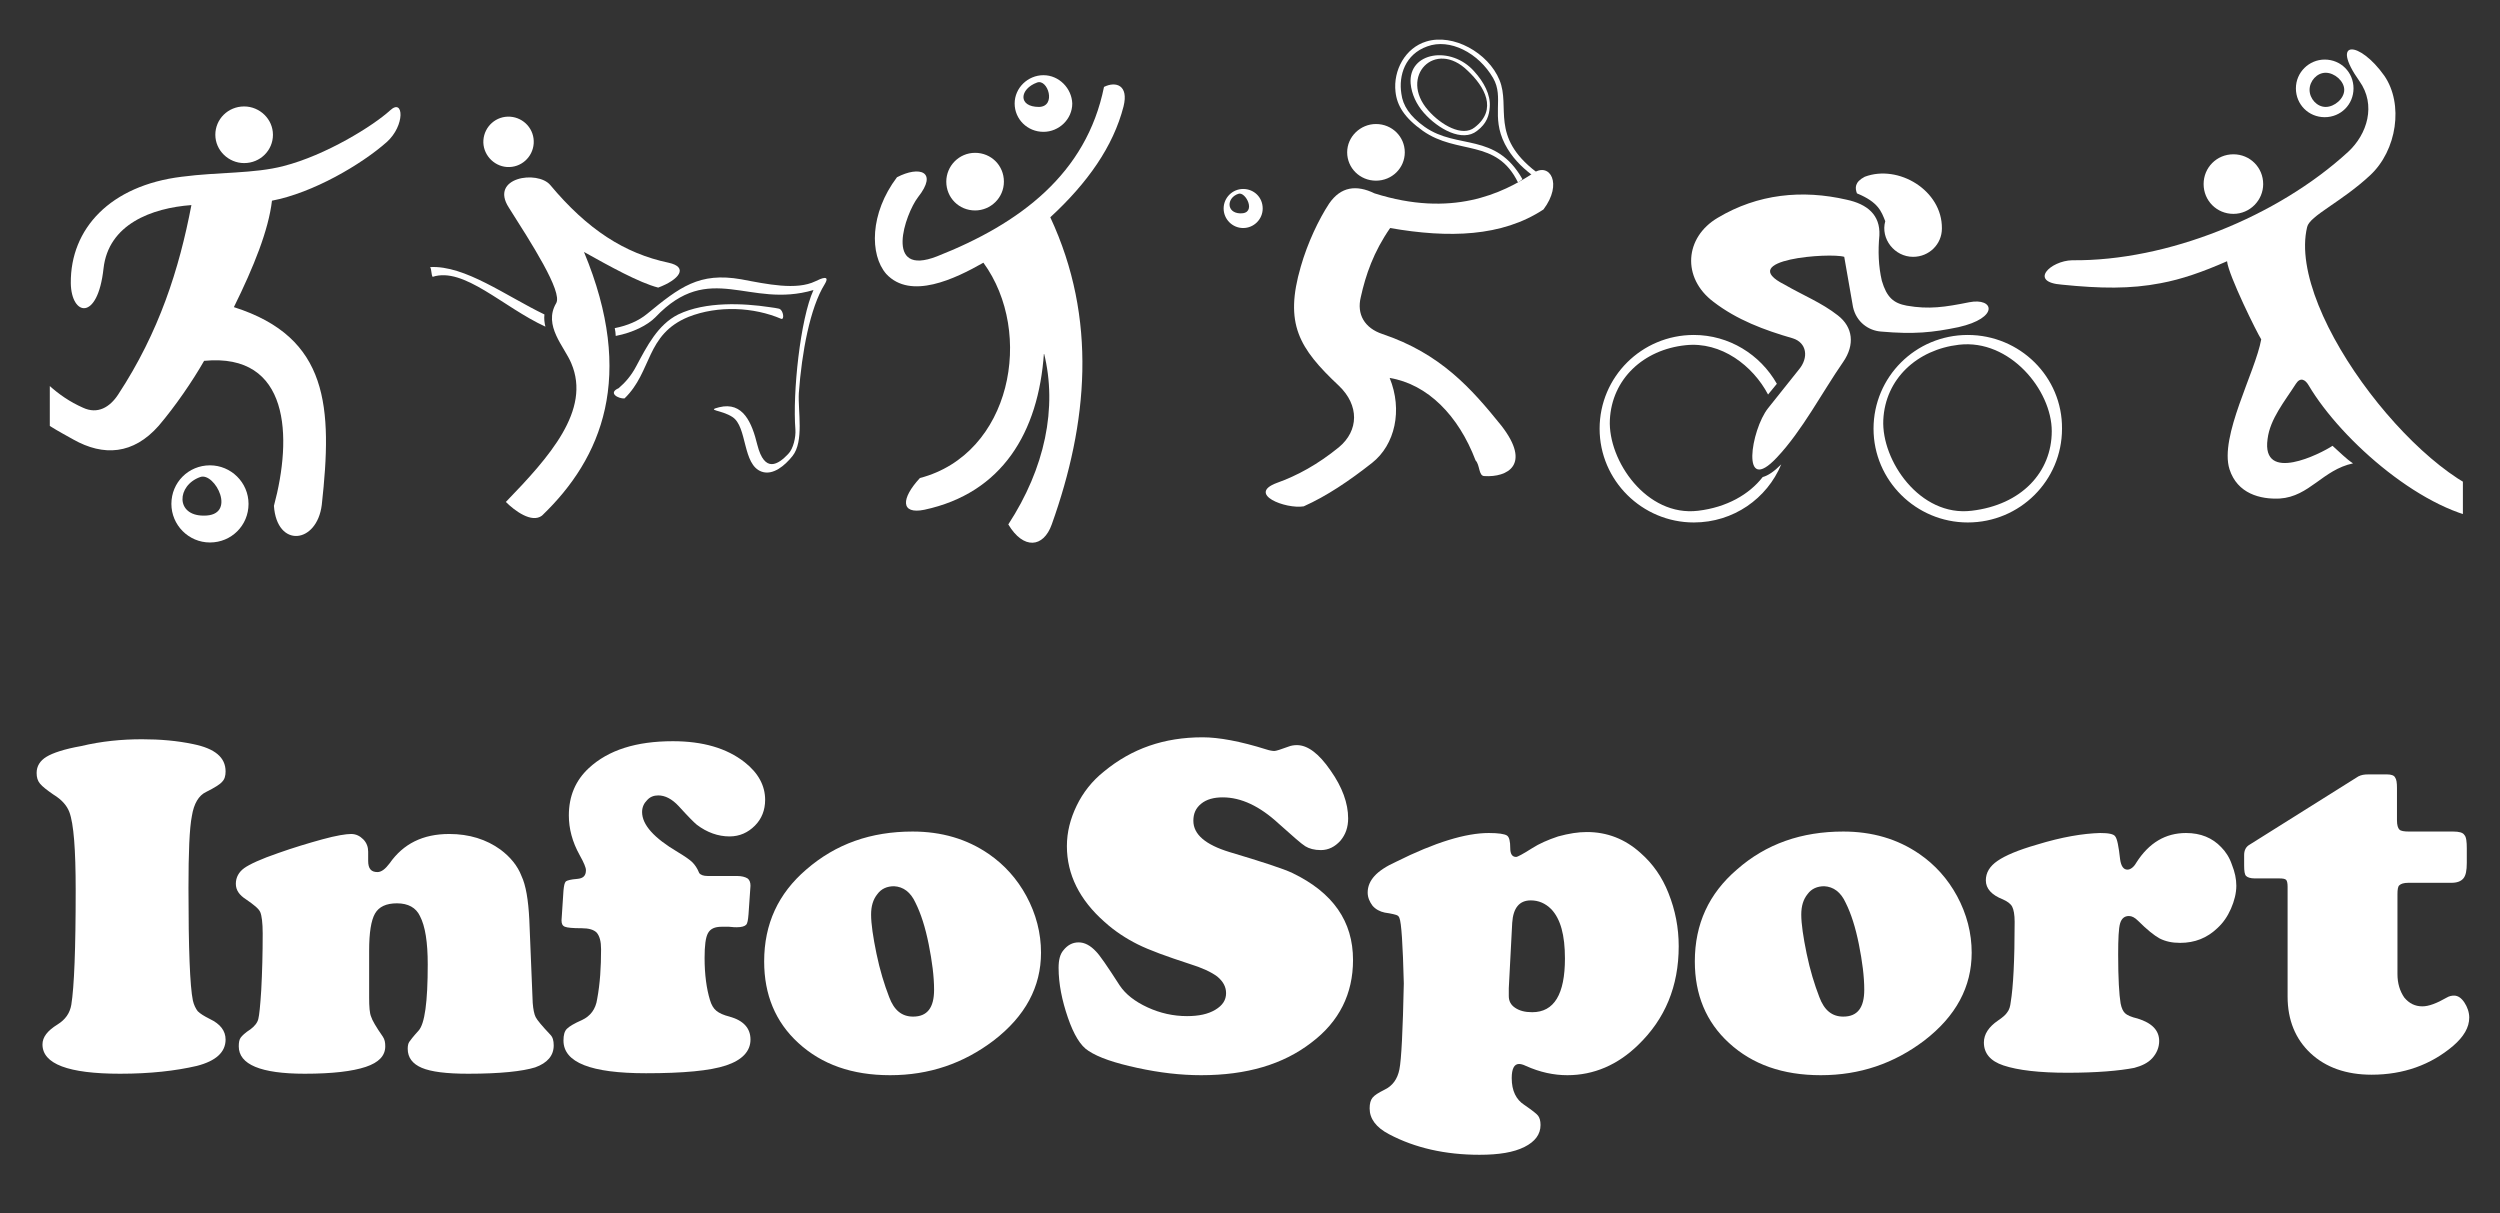
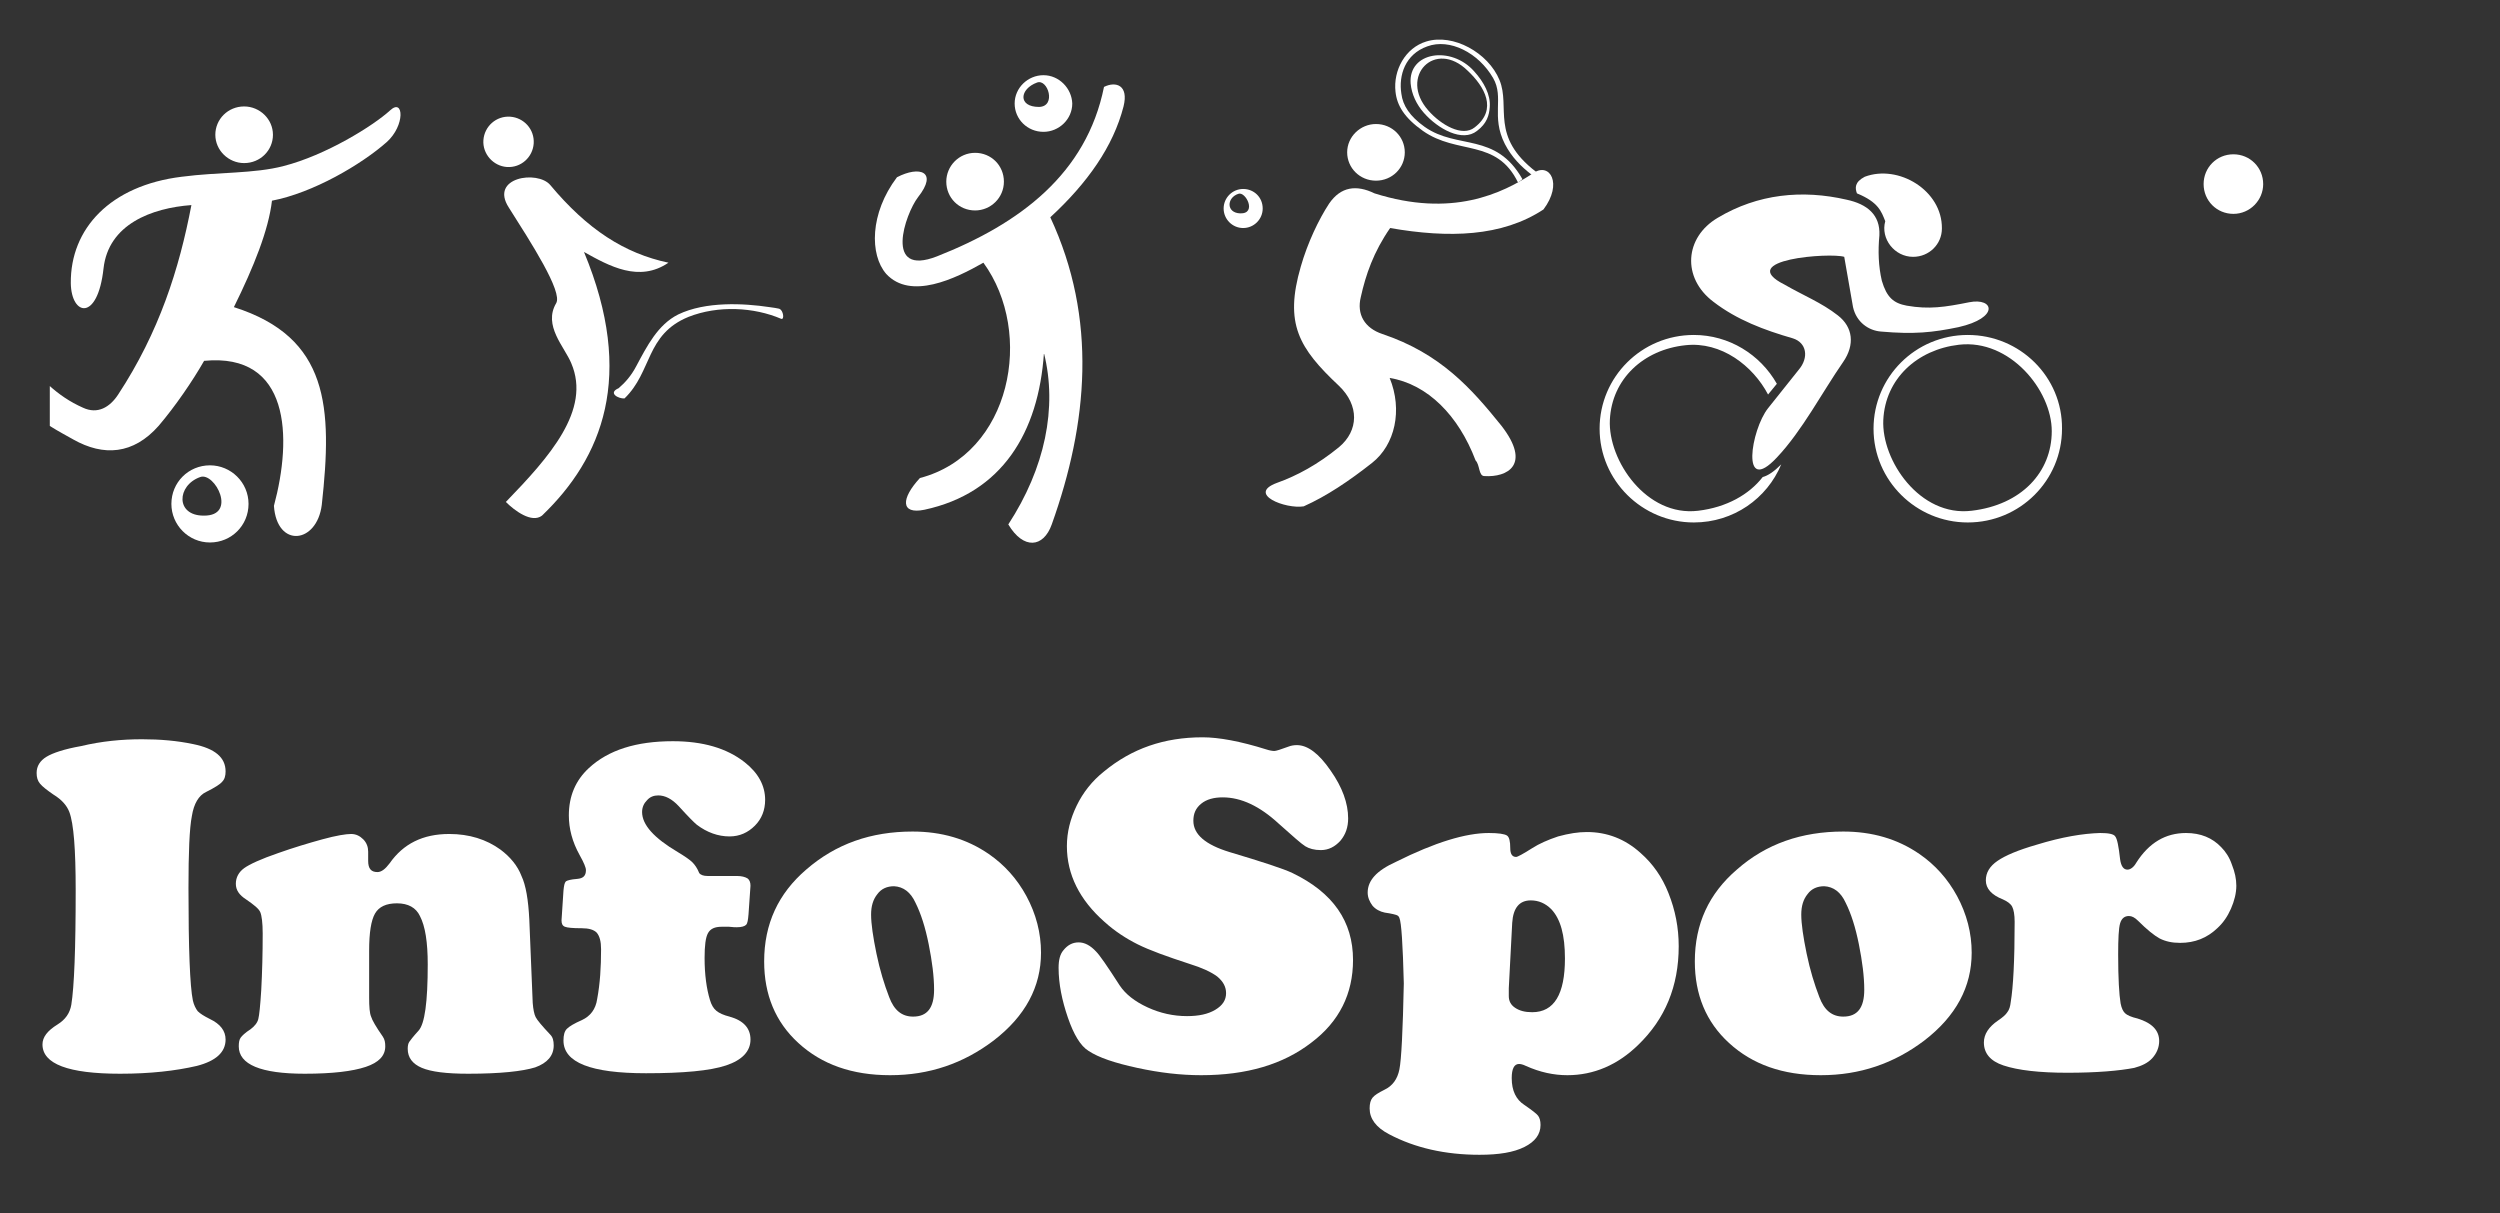
<svg xmlns="http://www.w3.org/2000/svg" xmlns:xlink="http://www.w3.org/1999/xlink" version="1.1" id="Capa_1" x="0px" y="0px" viewBox="0 0 512 248.5" style="enable-background:new 0 0 512 248.5;" xml:space="preserve">
  <rect x="0" y="0" width="512" height="248.5" fill="#333333" stroke="none" />
  <style type="text/css">
	.st0{fill:#FFFFFF;}
	.st1{clip-path:url(#SVGID_2_);}
	.st2{fill-rule:evenodd;clip-rule:evenodd;fill:#FFFFFF;}
</style>
  <g>
    <g>
      <path class="st0" d="M29.1,151.4c3.7,0,7.2,0.3,10.5,1c4.4,0.9,6.6,2.7,6.6,5.6c0,0.9-0.2,1.6-0.7,2.1c-0.4,0.5-1.5,1.2-3.3,2.1    c-1.5,0.7-2.5,2.4-2.9,4.9c-0.5,2.5-0.7,7.5-0.7,14.8c0,12.4,0.3,20.1,0.9,23c0.2,0.9,0.6,1.7,1,2.2c0.5,0.5,1.3,1,2.5,1.6    c2.1,1,3.2,2.4,3.2,4.2c0,2.6-2,4.4-5.9,5.4c-4.3,1-9.5,1.6-15.7,1.6c-10.6,0-15.9-2-15.9-6c0-1.5,1-2.8,3.1-4.1    c1.6-1,2.5-2.3,2.8-4c0.6-3.7,0.9-11.5,0.9-23.5c0-8.3-0.4-13.6-1.3-16c-0.5-1.3-1.5-2.5-3.3-3.6c-1.3-0.9-2.2-1.6-2.7-2.2    c-0.5-0.6-0.7-1.3-0.7-2.2c0-1.4,0.7-2.5,2-3.3c1.3-0.8,3.7-1.6,7.1-2.2C20.8,151.8,24.9,151.4,29.1,151.4z" />
      <path class="st0" d="M108.4,188.3l0.7,17.1c0.1,1.3,0.3,2.3,0.6,2.9c0.3,0.6,1.3,1.8,3,3.6c0.5,0.5,0.7,1.2,0.7,2.2    c0,2.1-1.3,3.6-3.8,4.5c-2.6,0.8-7.1,1.3-13.7,1.3c-4.5,0-7.6-0.4-9.5-1.2c-1.9-0.8-2.9-2.1-2.9-3.9c0-0.6,0.1-1.1,0.3-1.4    c0.2-0.3,0.8-1.1,1.9-2.3c1.3-1.4,1.9-5.9,1.9-13.6c0-4.5-0.5-7.8-1.6-9.9c-0.8-1.7-2.4-2.6-4.7-2.6c-2.2,0-3.7,0.7-4.5,2.1    c-0.8,1.4-1.2,3.9-1.2,7.6v9.6c0,1.9,0.1,3.2,0.4,3.9c0.2,0.7,1,2.1,2.4,4.1c0.4,0.6,0.5,1.2,0.5,2c0,1.9-1.3,3.3-4,4.2    c-2.7,0.9-6.8,1.4-12.5,1.4c-9,0-13.5-1.9-13.5-5.6c0-0.8,0.1-1.4,0.4-1.8c0.3-0.4,0.9-1,2-1.7c0.8-0.6,1.4-1.3,1.6-2.1    c0.2-0.8,0.4-2.7,0.6-5.9c0.2-3.7,0.3-7.6,0.3-11.6c0-2.2-0.2-3.7-0.5-4.4c-0.3-0.7-1.3-1.5-2.9-2.6c-1.4-0.9-2.1-1.9-2.1-3.2    c0-1.3,0.6-2.4,1.7-3.2c1.1-0.8,3.5-1.9,7-3.1c3.1-1.1,6.1-2,9-2.8c2.9-0.8,4.9-1.1,5.9-1.1c1,0,1.8,0.4,2.5,1.1    c0.7,0.7,1,1.6,1,2.5c0,0.1,0,0.5,0,1.2c0,0.3,0,0.5,0,0.7c0,1.6,0.6,2.3,1.9,2.3c0.8,0,1.6-0.6,2.5-1.8c2.8-4,6.8-6,12.2-6    c4.1,0,7.6,1.1,10.5,3.2c2,1.5,3.5,3.3,4.3,5.4C107.7,181.3,108.2,184.3,108.4,188.3z" />
      <path class="st0" d="M144.9,179.4h6c1,0,1.7,0.2,2.2,0.5c0.4,0.3,0.6,0.8,0.6,1.5l-0.4,5.8c-0.1,1.2-0.2,1.9-0.5,2.2    c-0.3,0.3-0.9,0.5-1.9,0.5c-0.2,0-0.8,0-1.6-0.1c-0.6,0-1.1,0-1.5,0c-1.4,0-2.3,0.4-2.8,1.3c-0.5,0.9-0.7,2.6-0.7,5.1    c0,3.4,0.4,6.3,1.1,8.6c0.3,1,0.7,1.7,1.3,2.2c0.6,0.5,1.5,0.9,2.7,1.2c2.9,0.8,4.3,2.4,4.3,4.7c0,2.4-1.7,4.2-5,5.3    c-3.3,1.1-8.8,1.6-16.4,1.6c-11.3,0-16.9-2.2-16.9-6.7c0-1.1,0.2-1.9,0.7-2.4c0.5-0.5,1.5-1.1,3.1-1.8c1.7-0.8,2.8-2.2,3.1-4.3    c0.6-3.2,0.8-6.6,0.8-10.2c0-1.6-0.3-2.7-0.9-3.4c-0.6-0.6-1.6-0.9-3.1-0.9c-1.8,0-2.9-0.1-3.4-0.3c-0.5-0.2-0.7-0.6-0.7-1.3    l0.4-6.1c0.1-1,0.2-1.6,0.5-1.9c0.3-0.2,1-0.4,2.3-0.5c1.2-0.1,1.8-0.6,1.8-1.8c0-0.5-0.4-1.5-1.3-3.1c-1.5-2.7-2.2-5.4-2.2-8.1    c0-4,1.4-7.2,4.1-9.7c4-3.7,9.7-5.5,17.2-5.5c6.1,0,11,1.4,14.7,4.3c2.8,2.2,4.2,4.8,4.2,7.7c0,2.1-0.7,3.9-2.1,5.3    c-1.4,1.4-3.1,2.2-5.2,2.2c-2.3,0-4.6-0.8-6.7-2.4c-0.5-0.4-1.8-1.7-3.7-3.8c-1.4-1.5-2.8-2.2-4.2-2.2c-0.9,0-1.7,0.3-2.3,1    c-0.6,0.6-1,1.4-1,2.4c0,2.6,2.4,5.3,7.3,8.2c1.5,0.9,2.5,1.6,3,2.1c0.5,0.5,1,1.2,1.4,2.2C143.5,179.2,144.1,179.4,144.9,179.4z" />
      <path class="st0" d="M186.9,170.3c5.9,0,11.1,1.5,15.6,4.6c3.2,2.2,5.8,5.1,7.7,8.6c2,3.7,3,7.6,3,11.6c0,7-3.2,13-9.7,18    c-6.2,4.7-13.2,7.1-21.2,7.1c-7.8,0-14-2.2-18.8-6.6c-4.7-4.3-7-9.9-7-16.7c0-7.7,2.9-13.9,8.6-18.8    C171.2,172.8,178.4,170.3,186.9,170.3z M183.1,181.5c-1.4,0-2.6,0.5-3.4,1.6c-0.9,1.1-1.3,2.5-1.3,4.2c0,1.9,0.4,4.6,1.1,8    c0.7,3.4,1.6,6.3,2.6,8.9c1,2.7,2.6,4,4.9,4c2.9,0,4.3-1.8,4.3-5.5c0-2.7-0.4-5.8-1.1-9.3c-0.7-3.5-1.6-6.3-2.7-8.5    C186.5,182.7,185,181.6,183.1,181.5z" />
      <path class="st0" d="M246.3,151c3.3,0,7.7,0.8,13.1,2.5c0.6,0.2,1.2,0.3,1.6,0.3c0.3,0,1.3-0.3,2.9-0.9c0.5-0.2,1.1-0.3,1.7-0.3    c2.2,0,4.5,1.7,6.9,5.2c2.4,3.4,3.6,6.7,3.6,9.8c0,1.8-0.5,3.3-1.6,4.6c-1.1,1.2-2.4,1.9-4,1.9c-1.3,0-2.4-0.3-3.2-0.8    c-0.8-0.5-2.6-2.1-5.4-4.6c-3.9-3.6-7.7-5.4-11.5-5.4c-1.8,0-3.3,0.4-4.4,1.3c-1.1,0.9-1.6,2-1.6,3.5c0,2.8,2.5,4.9,7.4,6.4    c6.7,2,11,3.4,12.9,4.3c8.3,4,12.4,9.9,12.4,17.8c0,6.9-2.8,12.6-8.5,16.9c-5.8,4.5-13.3,6.7-22.6,6.7c-4.2,0-8.5-0.5-13.1-1.5    c-4.6-1-7.9-2.1-10-3.5c-1.6-1-3-3.3-4.2-6.8c-1.2-3.5-1.9-6.9-1.9-10.2c0-1.6,0.3-2.8,1-3.6c0.8-1,1.8-1.6,3.1-1.6    c1.2,0,2.4,0.6,3.6,1.9c0.7,0.7,2.3,3,4.8,6.9c1.2,1.8,3.1,3.3,5.7,4.5c2.6,1.2,5.3,1.8,8.1,1.8c2.4,0,4.3-0.4,5.8-1.3    c1.5-0.9,2.2-2,2.2-3.4c0-1.3-0.6-2.4-1.8-3.4c-1.2-0.9-3.1-1.8-5.7-2.6c-4.6-1.5-8.2-2.8-10.6-4c-2.4-1.2-4.7-2.7-6.8-4.6    c-5.1-4.5-7.7-9.7-7.7-15.5c0-2.9,0.7-5.6,2-8.3c1.3-2.7,3.2-5.1,5.6-7C231.8,153.3,238.4,151,246.3,151z" />
      <path class="st0" d="M304.9,170.6c2,0,3.2,0.2,3.7,0.5c0.5,0.3,0.7,1.2,0.7,2.6c0,1.2,0.4,1.8,1.2,1.8c0.3,0,1.4-0.6,3.3-1.8    c1.4-0.9,3.2-1.7,5.3-2.4c2.2-0.6,4.1-0.9,5.9-0.9c4.1,0,7.8,1.4,11,4.3c2.5,2.2,4.4,4.9,5.7,8.2c1.4,3.5,2.1,7.1,2.1,10.9    c0,8.2-2.8,14.9-8.3,20.2c-4.2,4.1-9.1,6.2-14.5,6.2c-2.8,0-5.6-0.6-8.5-1.9c-0.6-0.3-1.1-0.4-1.4-0.4c-1,0-1.5,1-1.5,2.9    c0,2.6,0.9,4.4,2.6,5.5c1.6,1.1,2.5,1.8,2.8,2.2c0.3,0.4,0.5,1,0.5,1.9c0,1.9-1.1,3.4-3.3,4.5c-2.2,1.1-5.2,1.6-9.2,1.6    c-7,0-13.2-1.4-18.5-4.2c-2.7-1.4-4-3.2-4-5.3c0-1,0.2-1.7,0.6-2.2c0.4-0.5,1.2-1,2.4-1.6c1.7-0.8,2.7-2.2,3.1-4.2    s0.7-7.9,0.9-17.6c-0.2-8-0.5-12.5-0.9-13.4c-0.1-0.3-0.3-0.5-0.6-0.6s-1-0.3-2.4-0.5c-1-0.2-1.9-0.7-2.5-1.4    c-0.6-0.8-1-1.7-1-2.7c0-1.3,0.5-2.4,1.4-3.4c0.9-1,2.4-2,4.4-2.9C293.9,172.5,300.2,170.6,304.9,170.6z M309.7,189l-0.7,13.4    c0,0.6,0,1.1,0,1.6c0,1,0.4,1.8,1.3,2.4c0.9,0.6,2,0.9,3.5,0.9c4.5,0,6.7-3.7,6.7-11c0-4.8-0.9-8.1-2.8-10.1    c-1.2-1.2-2.6-1.8-4.2-1.8C311.2,184.4,309.9,185.9,309.7,189z" />
      <path class="st0" d="M377.5,170.3c5.9,0,11.1,1.5,15.6,4.6c3.2,2.2,5.8,5.1,7.7,8.6c2,3.7,3,7.6,3,11.6c0,7-3.2,13-9.7,18    c-6.2,4.7-13.2,7.1-21.2,7.1c-7.8,0-14-2.2-18.8-6.6c-4.7-4.3-7-9.9-7-16.7c0-7.7,2.9-13.9,8.6-18.8    C361.7,172.8,369,170.3,377.5,170.3z M373.6,181.5c-1.4,0-2.6,0.5-3.4,1.6c-0.9,1.1-1.3,2.5-1.3,4.2c0,1.9,0.4,4.6,1.1,8    c0.7,3.4,1.6,6.3,2.6,8.9c1,2.7,2.6,4,4.9,4c2.9,0,4.3-1.8,4.3-5.5c0-2.7-0.4-5.8-1.1-9.3c-0.7-3.5-1.6-6.3-2.7-8.5    C377,182.7,375.5,181.6,373.6,181.5z" />
      <path class="st0" d="M430.1,170.6c1.7,0,2.8,0.2,3.1,0.7c0.4,0.5,0.7,2,1,4.7c0.2,1.4,0.7,2.1,1.5,2.1c0.6,0,1.3-0.5,1.8-1.4    c2.6-4.1,6-6.1,10.2-6.1c3,0,5.4,1,7.2,2.9c0.9,0.9,1.7,2.1,2.2,3.6c0.6,1.5,0.9,2.9,0.9,4.3c0,1.5-0.4,3.1-1.1,4.7    c-0.7,1.6-1.6,2.9-2.8,4c-2.1,2-4.6,3-7.6,3c-1.7,0-3-0.3-4.2-0.9c-1.1-0.6-2.6-1.8-4.4-3.6c-0.7-0.7-1.3-1-1.9-1    c-0.9,0-1.5,0.5-1.8,1.5c-0.3,1-0.4,3.2-0.4,6.4c0,4.9,0.2,8.2,0.5,10c0.2,1,0.5,1.6,0.9,2c0.4,0.4,1.3,0.8,2.6,1.1    c2.9,0.9,4.4,2.4,4.4,4.6c0,1.3-0.5,2.5-1.4,3.5s-2.2,1.6-3.7,2c-3.1,0.6-7.7,1-13.7,1c-5.7,0-10.1-0.5-13.1-1.5    c-2.7-0.9-4-2.5-4-4.7c0-1.7,1-3.2,2.9-4.5c0.9-0.6,1.6-1.2,1.9-1.7c0.4-0.5,0.6-1.2,0.7-2.1c0.5-3,0.8-8.4,0.8-16.4    c0-1.5-0.2-2.5-0.5-3.1c-0.3-0.6-1-1.1-1.9-1.5c-2.3-0.9-3.5-2.2-3.5-3.9c0-1.6,0.8-2.9,2.4-4s4.2-2.2,8-3.3    C422.3,171.4,426.6,170.7,430.1,170.6z" />
-       <path class="st0" d="M491,183.1v16.4c0,1.9,0.5,3.5,1.4,4.8c1,1.2,2.2,1.8,3.7,1.8c1.3,0,2.9-0.6,5-1.8c0.5-0.3,1-0.4,1.5-0.4    c0.8,0,1.5,0.5,2.1,1.4c0.6,0.9,1,2,1,3.1c0,2-1.1,3.9-3.3,5.8c-4.6,3.9-10.2,5.9-16.7,5.9c-5.2,0-9.4-1.5-12.5-4.4    c-3.1-2.9-4.7-6.8-4.7-11.6v-22.5c0-0.7-0.1-1.2-0.3-1.4c-0.2-0.2-0.6-0.3-1.4-0.3h-5c-0.9,0-1.5-0.2-1.8-0.5    c-0.3-0.3-0.4-1-0.4-2.2v-2.1c0-1,0.4-1.7,1.1-2.1l22.3-14c0.6-0.3,1.2-0.4,2-0.4h3.9c0.8,0,1.4,0.2,1.6,0.6    c0.3,0.4,0.4,1.1,0.4,2.2v6.6c0,1,0.2,1.6,0.5,1.9c0.3,0.3,1,0.4,2,0.4h9c1.2,0,2,0.2,2.3,0.7c0.4,0.4,0.5,1.4,0.5,2.8v2.9    c0,1.6-0.2,2.6-0.7,3.2c-0.5,0.6-1.3,0.9-2.5,0.9h-8.8c-0.9,0-1.5,0.2-1.8,0.5C491.1,181.5,491,182.2,491,183.1z" />
    </g>
    <g>
      <defs>
        <rect id="SVGID_1_" x="10.2" y="-29" width="494.2" height="158.2" />
      </defs>
      <clipPath id="SVGID_2_">
        <use xlink:href="#SVGID_1_" style="overflow:visible;" />
      </clipPath>
      <g class="st1">
        <g>
          <g>
            <g>
-               <path class="st2" d="M111.5,64.4c-7.9-3.8-16.3-10.1-23.4-9.7c0.3,0.5,0.2,1.5,0.5,2c6.4-2.1,14.4,6.2,23.1,10.2        C111.5,66.1,111.4,65.3,111.5,64.4L111.5,64.4L111.5,64.4z M147.3,83.4c-2.8,0.7,0.4,0.5,2.7,2c3.1,2,2,9.8,6,11.2        c2.3,0.8,4.7-1.2,6.3-3.2c2.4-3,1.1-9.2,1.3-12.9c0.6-8.3,2.3-17.5,5.3-22.3c1.2-2-0.7-1.2-1.9-0.6c-3.9,1.9-9.9,0.6-15.2-0.4        c-8.6-1.5-12.6,1.6-19.3,7.1c-1.7,1.4-4,2.4-6.6,2.9c0.1,0.5,0.2,1.1,0.2,1.6c3.6-0.7,6.5-2.2,8.1-3.8        c11.2-11.8,19.2-1.7,32.4-5.6c-2.7,5.9-4.3,21.1-3.7,28.6c0.1,1.5-0.4,3.9-1.5,5c-2,2.1-4.8,4-6.3-1.9        C154,86.6,152.2,82.2,147.3,83.4L147.3,83.4z" />
              <path class="st2" d="M160,65.3c0.7,0.2,0.4-1.7-0.3-2c0.1-0.1-2-0.4-2.1-0.4c-5.3-0.8-13.1-1.2-18.7,1.5        c-4.2,2.1-6.4,6.5-8.6,10.6c-1,1.9-2.2,3.3-3.6,4.5c-2.3,1,0,2.2,1.2,2.1c5.7-5.5,4.3-13.1,13.1-16.7        C147.1,62.5,154.4,62.9,160,65.3L160,65.3z" />
              <path class="st2" d="M104.5,23.9c-2.9-0.2-5.3,2-5.5,4.8c-0.2,2.8,2,5.3,4.8,5.5c2.9,0.2,5.3-2,5.5-4.8        C109.5,26.5,107.3,24.1,104.5,23.9L104.5,23.9z" />
-               <path class="st2" d="M119.6,51.6c10.6,25.5,3.7,42.2-8.6,54c-2.1,1.6-5.6-1-7.4-2.8c8.9-9.2,17.5-18.8,13.4-28.4        c-1.4-3.4-5.8-7.7-3.1-12.3c1.4-2.3-5.2-12.5-9.7-19.6c-4-6.2,5.9-7.7,8.5-4.6c7.6,9.1,15.2,14,24.2,15.9        c4.2,0.9,2.2,3.5-2.1,5.1C130.9,57.9,124.8,54.5,119.6,51.6L119.6,51.6z" />
+               <path class="st2" d="M119.6,51.6c10.6,25.5,3.7,42.2-8.6,54c-2.1,1.6-5.6-1-7.4-2.8c8.9-9.2,17.5-18.8,13.4-28.4        c-1.4-3.4-5.8-7.7-3.1-12.3c1.4-2.3-5.2-12.5-9.7-19.6c-4-6.2,5.9-7.7,8.5-4.6c7.6,9.1,15.2,14,24.2,15.9        C130.9,57.9,124.8,54.5,119.6,51.6L119.6,51.6z" />
            </g>
            <g>
              <path class="st2" d="M56.1,103.6c3.8-14.1,3.3-31.4-14.3-29.7c-2.4,4.2-5.9,9.3-9.3,13.3C27.3,93.1,21.2,93.5,15,90        c-3-1.7-6.3-3.3-8.5-5.9c-5.7-6.7-0.8-9.3,3.4-5.3c2.2,2,4.4,3.5,7.1,4.7c3,1.4,5.5-0.1,7.2-2.7C32.6,68,36.7,55.1,39.2,42        c-8.1,0.6-17,3.9-18,13c-1.2,10.9-6.6,9.7-6.7,3c-0.1-11.2,8.1-20,22.7-21.8c7.6-1,14.8-0.6,20.9-2.2        c8.6-2.2,18.3-8.2,21.8-11.4c2.8-2.6,3.1,3.1-0.7,6.5c-5.2,4.6-15.1,10.4-23.5,12C55,47.1,52,54.6,47.9,62.9        c19.5,6.2,20.2,20.5,18,40.5C64.9,111.4,56.7,112.3,56.1,103.6L56.1,103.6z" />
              <path class="st2" d="M41,97.7c3-1.1,7.7,8,0.7,7.9C35.9,105.6,36.2,99.4,41,97.7L41,97.7L41,97.7z M43,95.3L43,95.3        c-4.4,0-7.9,3.5-7.9,7.9c0,4.3,3.5,7.9,7.9,7.9s7.9-3.5,7.9-7.9C50.9,98.8,47.3,95.3,43,95.3z" />
              <path class="st2" d="M50,21.8c3.2,0,5.9,2.6,5.9,5.8c0,3.2-2.6,5.8-5.9,5.8c-3.2,0-5.9-2.6-5.9-5.8        C44.1,24.4,46.7,21.8,50,21.8L50,21.8z" />
            </g>
            <g>
              <path class="st2" d="M201.4,53.8c10.5,14.4,5.7,39.2-13,44.1c-3.9,4.2-4,7.5,0.9,6.5c15.9-3.4,23.4-15.8,24.5-32.1        c2.8,11.2,0.2,23.6-7.3,35.1c3.1,5.2,7.2,4.8,8.9,0c7.4-20.7,9.4-42.1-0.3-62.9c7.6-7,12.9-14.5,15-22.7c1.1-4.4-1.6-5.2-4-4        c-3.6,17.8-17.2,28-34.2,34.7c-11,4.3-6.5-8.7-3.9-12.1c4.2-5.3,0.3-6.5-4.3-4.1c-5.6,7.4-5.6,15.9-2.2,19.8        C186.5,61.5,195.6,57.1,201.4,53.8L201.4,53.8z" />
              <path class="st2" d="M199.7,31.3c3.3,0,5.9,2.6,5.9,5.9c0,3.3-2.7,5.9-5.9,5.9c-3.3,0-5.9-2.6-5.9-5.9        C193.8,34,196.4,31.3,199.7,31.3L199.7,31.3z" />
              <path class="st2" d="M212.4,16.9c2.2-0.8,4,4.9,0.4,5C208.4,21.9,208.8,18.2,212.4,16.9L212.4,16.9L212.4,16.9z M213.7,15.4        L213.7,15.4c-3.2,0-5.9,2.6-5.9,5.8c0,3.2,2.6,5.8,5.9,5.8c3.2,0,5.9-2.6,5.9-5.8C219.5,18.1,216.9,15.4,213.7,15.4z" />
            </g>
          </g>
          <g>
            <g>
              <path class="st2" d="M302.2,94.3c-3.5-9.2-9.8-15.6-17.6-16.9c2.7,6.6,1.1,13.7-3.6,17.4c-4.7,3.7-9.3,6.8-14,8.9        c-3.7,0.6-11.7-2.5-5.5-4.8c4.2-1.5,8.4-3.8,12.7-7.3c4.1-3.4,4.2-8.6,0-12.6c-8.2-7.7-11.2-12.7-7.8-24.4        c1.4-4.9,3.7-9.7,5.8-12.9c2.4-3.5,5.6-3.9,9.3-2.1c15.8,5,26.1,0.1,32.6-4.2c3.3-2.2,6,2.2,2,7.5c-8.5,5.6-19.4,5.9-31.4,3.8        c-3.4,4.9-5,9.6-6,14.1c-0.9,3.6,0.8,6.4,4.4,7.6c11.9,4,18.2,11.1,24.4,18.8c6.2,8,1.2,10.6-3.5,10.3        C302.8,97.5,303.1,95.2,302.2,94.3z" />
              <path class="st2" d="M287,19.2c0.3,2.4,1.7,4.6,4.8,6.8c6.7,4.7,14.5,1,20,10.7l-0.9,0.7c-4.4-9.1-12.4-5.6-19.5-10.6        c-3.8-2.7-5.3-5.2-5.6-8c-0.5-4.4,2-9,6.3-10.3c5.5-1.7,12.7,2.3,15,7.9c2.3,5.6-2,11.5,7.5,18.8l-0.9,0.6l0,0        c-2.2-1.7-4.1-3.6-5.5-6.3c-2.9-5.7-0.1-9.5-2.4-13.5c-3-5.2-8.9-8.2-13.5-6.5C287.8,11.1,286.4,15.4,287,19.2z" />
              <path class="st2" d="M301.9,14.6c2,2.2,3.4,4.8,3.2,7.3c-0.1,1.7-0.6,3.4-2.6,4.9c-3,2.4-8-0.4-10.9-3.7        c-1.5-1.7-2.5-3.8-2.7-6C288.4,10.6,297.2,9.3,301.9,14.6L301.9,14.6z M292.5,22.6c2.6,3,7,5.5,9.5,3.5        c4.8-3.7,2-8.4-1.4-11.6C293.9,7.9,286.4,15.7,292.5,22.6z" />
              <path class="st2" d="M281.8,25.4c3.3,0,5.9,2.6,5.9,5.8c0,3.2-2.6,5.8-5.9,5.8c-3.3,0-5.9-2.6-5.9-5.8        C275.9,28,278.6,25.4,281.8,25.4L281.8,25.4z" />
              <path class="st2" d="M253.6,39.7c1.5-0.6,3.9,4.1,0.4,4C251.1,43.6,251.2,40.5,253.6,39.7L253.6,39.7L253.6,39.7z M254.6,38.7        L254.6,38.7c-2.2,0-4,1.8-4,4c0,2.2,1.8,4,4,4c2.2,0,4-1.8,4-4C258.6,40.4,256.8,38.7,254.6,38.7z" />
            </g>
          </g>
        </g>
        <g>
          <path class="st2" d="M403.3,61.9c-5,1-8.2,1.5-12.8,0.7c-2.7-0.5-4.1-1.7-5.1-5.1c-0.7-3-0.8-6.1-0.5-9.3      c0.2-4.2-2.5-6.4-6.7-7.3c-9.1-2.1-18.2-1.2-26.4,3.7c-6.8,4-7.4,12.3-0.9,17.2c4.8,3.7,10.4,5.8,16.3,7.5      c2.8,0.9,3.3,3.9,1.2,6.4c-2.1,2.6-4.2,5.3-6.3,7.9c-3.5,4.4-5.7,18.1,1.8,10.1c5.2-5.5,9.3-13.4,13.6-19.6      c2.4-3.5,2-7.1-1.1-9.5c-3.3-2.6-7.3-4.2-10.9-6.3c-10.4-5.2,9.4-6.6,12.2-5.7c0.6,3.4,1.2,6.9,1.8,10.3c0.7,3.1,3.2,4.8,5.7,5      c6.8,0.6,10.6,0.2,15.9-0.9C409.5,65.1,408.4,60.9,403.3,61.9L403.3,61.9z" />
          <path class="st2" d="M397.7,46.8c0,3.2-2.6,5.8-5.9,5.8c-3.8,0-6.7-3.7-5.7-7.3c-0.8-2-1.4-3.9-5.8-5.7      c-0.4-1.1-0.5-2.3,1.6-3.4C388.8,33.6,397.8,39,397.7,46.8L397.7,46.8z" />
          <path class="st2" d="M403,68.6c-10.7,0-19.3,8.6-19.3,19.2c0,10.6,8.7,19.2,19.3,19.2c10.7,0,19.3-8.6,19.3-19.2      C422.4,77.2,413.7,68.6,403,68.6L403,68.6L403,68.6z M401.2,70.6L401.2,70.6c10.4-1.2,19,9.3,19,17.7c0,8.4-6.2,15.1-16.4,16.3      c-10.6,1.3-18.5-10.3-18.1-18.6C386.1,77.6,392.6,71.6,401.2,70.6z" />
          <path class="st2" d="M346.9,68.6c-10.7,0-19.3,8.6-19.3,19.2c0,10.6,8.7,19.2,19.3,19.2c8.1,0,15-4.9,17.9-11.9l0,0      c-1.5,1.5-2.7,2.3-3.8,2.6c-2.8,3.6-7.4,6.2-13.2,6.9c-10.6,1.3-18.5-10.3-18.1-18.6c0.4-8.4,6.9-14.4,15.5-15.3l0,0      c7.3-0.8,13.8,4.2,16.9,10.1l1.8-2.2l0,0C360.5,72.6,354.1,68.6,346.9,68.6L346.9,68.6z" />
        </g>
        <g>
-           <path class="st2" d="M463.1,69.5c-1.2,6.7-8.6,19.9-6.5,26.6c1.6,5,6.3,6.2,10.3,6c6.1-0.4,8.8-5.9,15-7.2      c-1.5-1-2.5-2.1-4.2-3.6c-2.4,1.6-14.6,7.8-13.3-1.4c0.5-4.1,3.5-7.7,5.8-11.3c0.9-1.4,1.9-0.9,2.6,0.3      c6.8,11.5,24,26.4,37.2,27.6c3.9,0.3,7.3-3.3,3.4-4.4c-16-1.4-45.2-37.8-40.9-55.6c0.5-2.3,7-5.1,12.9-10.6      c5.5-5.1,6.9-14.6,2.9-20.4c-5.1-7.2-11.2-7.5-5.1,1.1c3.5,4.9,1.6,10.9-2.3,14.5c-14.5,13.3-37.1,22.4-56.5,22.2      c-4.5,0.1-9,4.5-2.1,5c7.9,0.8,14,0.9,20.2-0.3c4.3-0.8,8.6-2.3,13.6-4.5C456.4,56.4,462.3,68.3,463.1,69.5L463.1,69.5z" />
-           <path class="st2" d="M476.3,21.9c1.8,0,3.8-1.7,3.8-3.5c0-1.8-2-3.5-3.8-3.5c-1.8,0-3.3,1.7-3.3,3.5      C473,20.2,474.5,21.9,476.3,21.9L476.3,21.9L476.3,21.9z M476.1,24L476.1,24c-3.3,0-5.9-2.6-5.9-5.9s2.7-5.9,5.9-5.9      c3.3,0,5.9,2.6,5.9,5.9S479.4,24,476.1,24z" />
          <path class="st2" d="M457.4,31.6c3.4,0,6.1,2.7,6.1,6.1c0,3.3-2.7,6.1-6.1,6.1c-3.4,0-6.1-2.7-6.1-6.1      C451.3,34.3,454,31.6,457.4,31.6L457.4,31.6z" />
        </g>
      </g>
    </g>
  </g>
</svg>